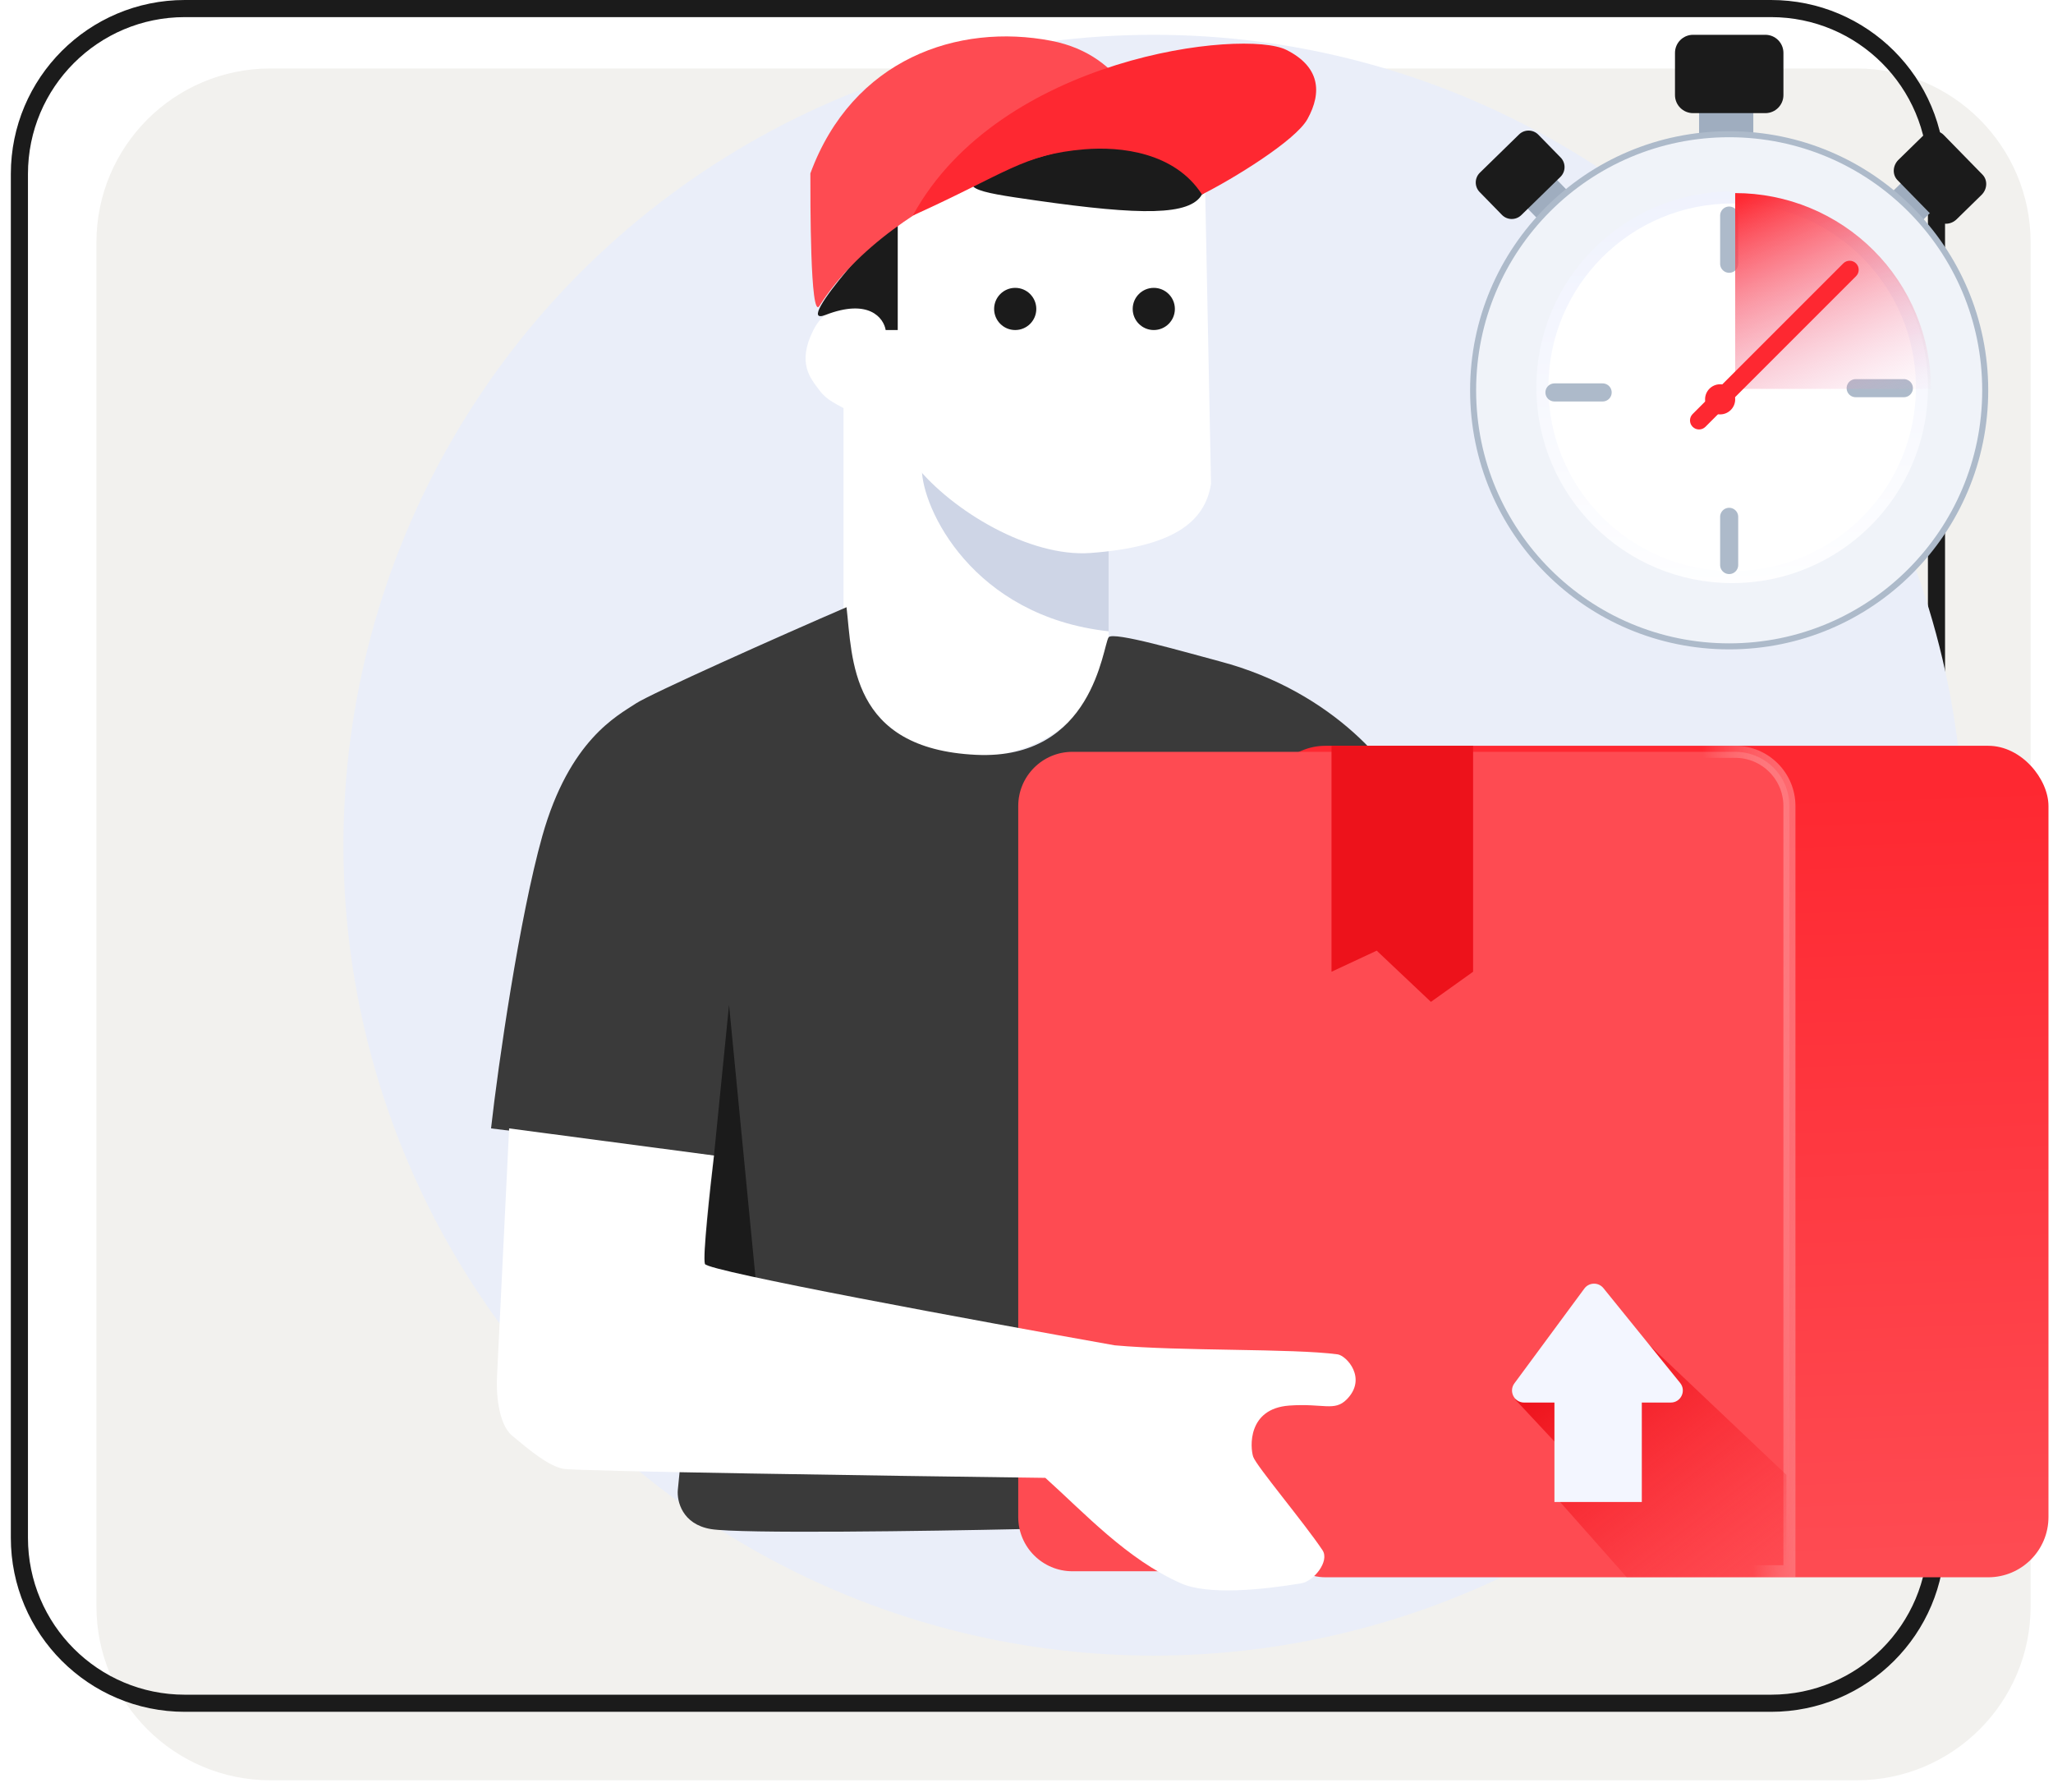
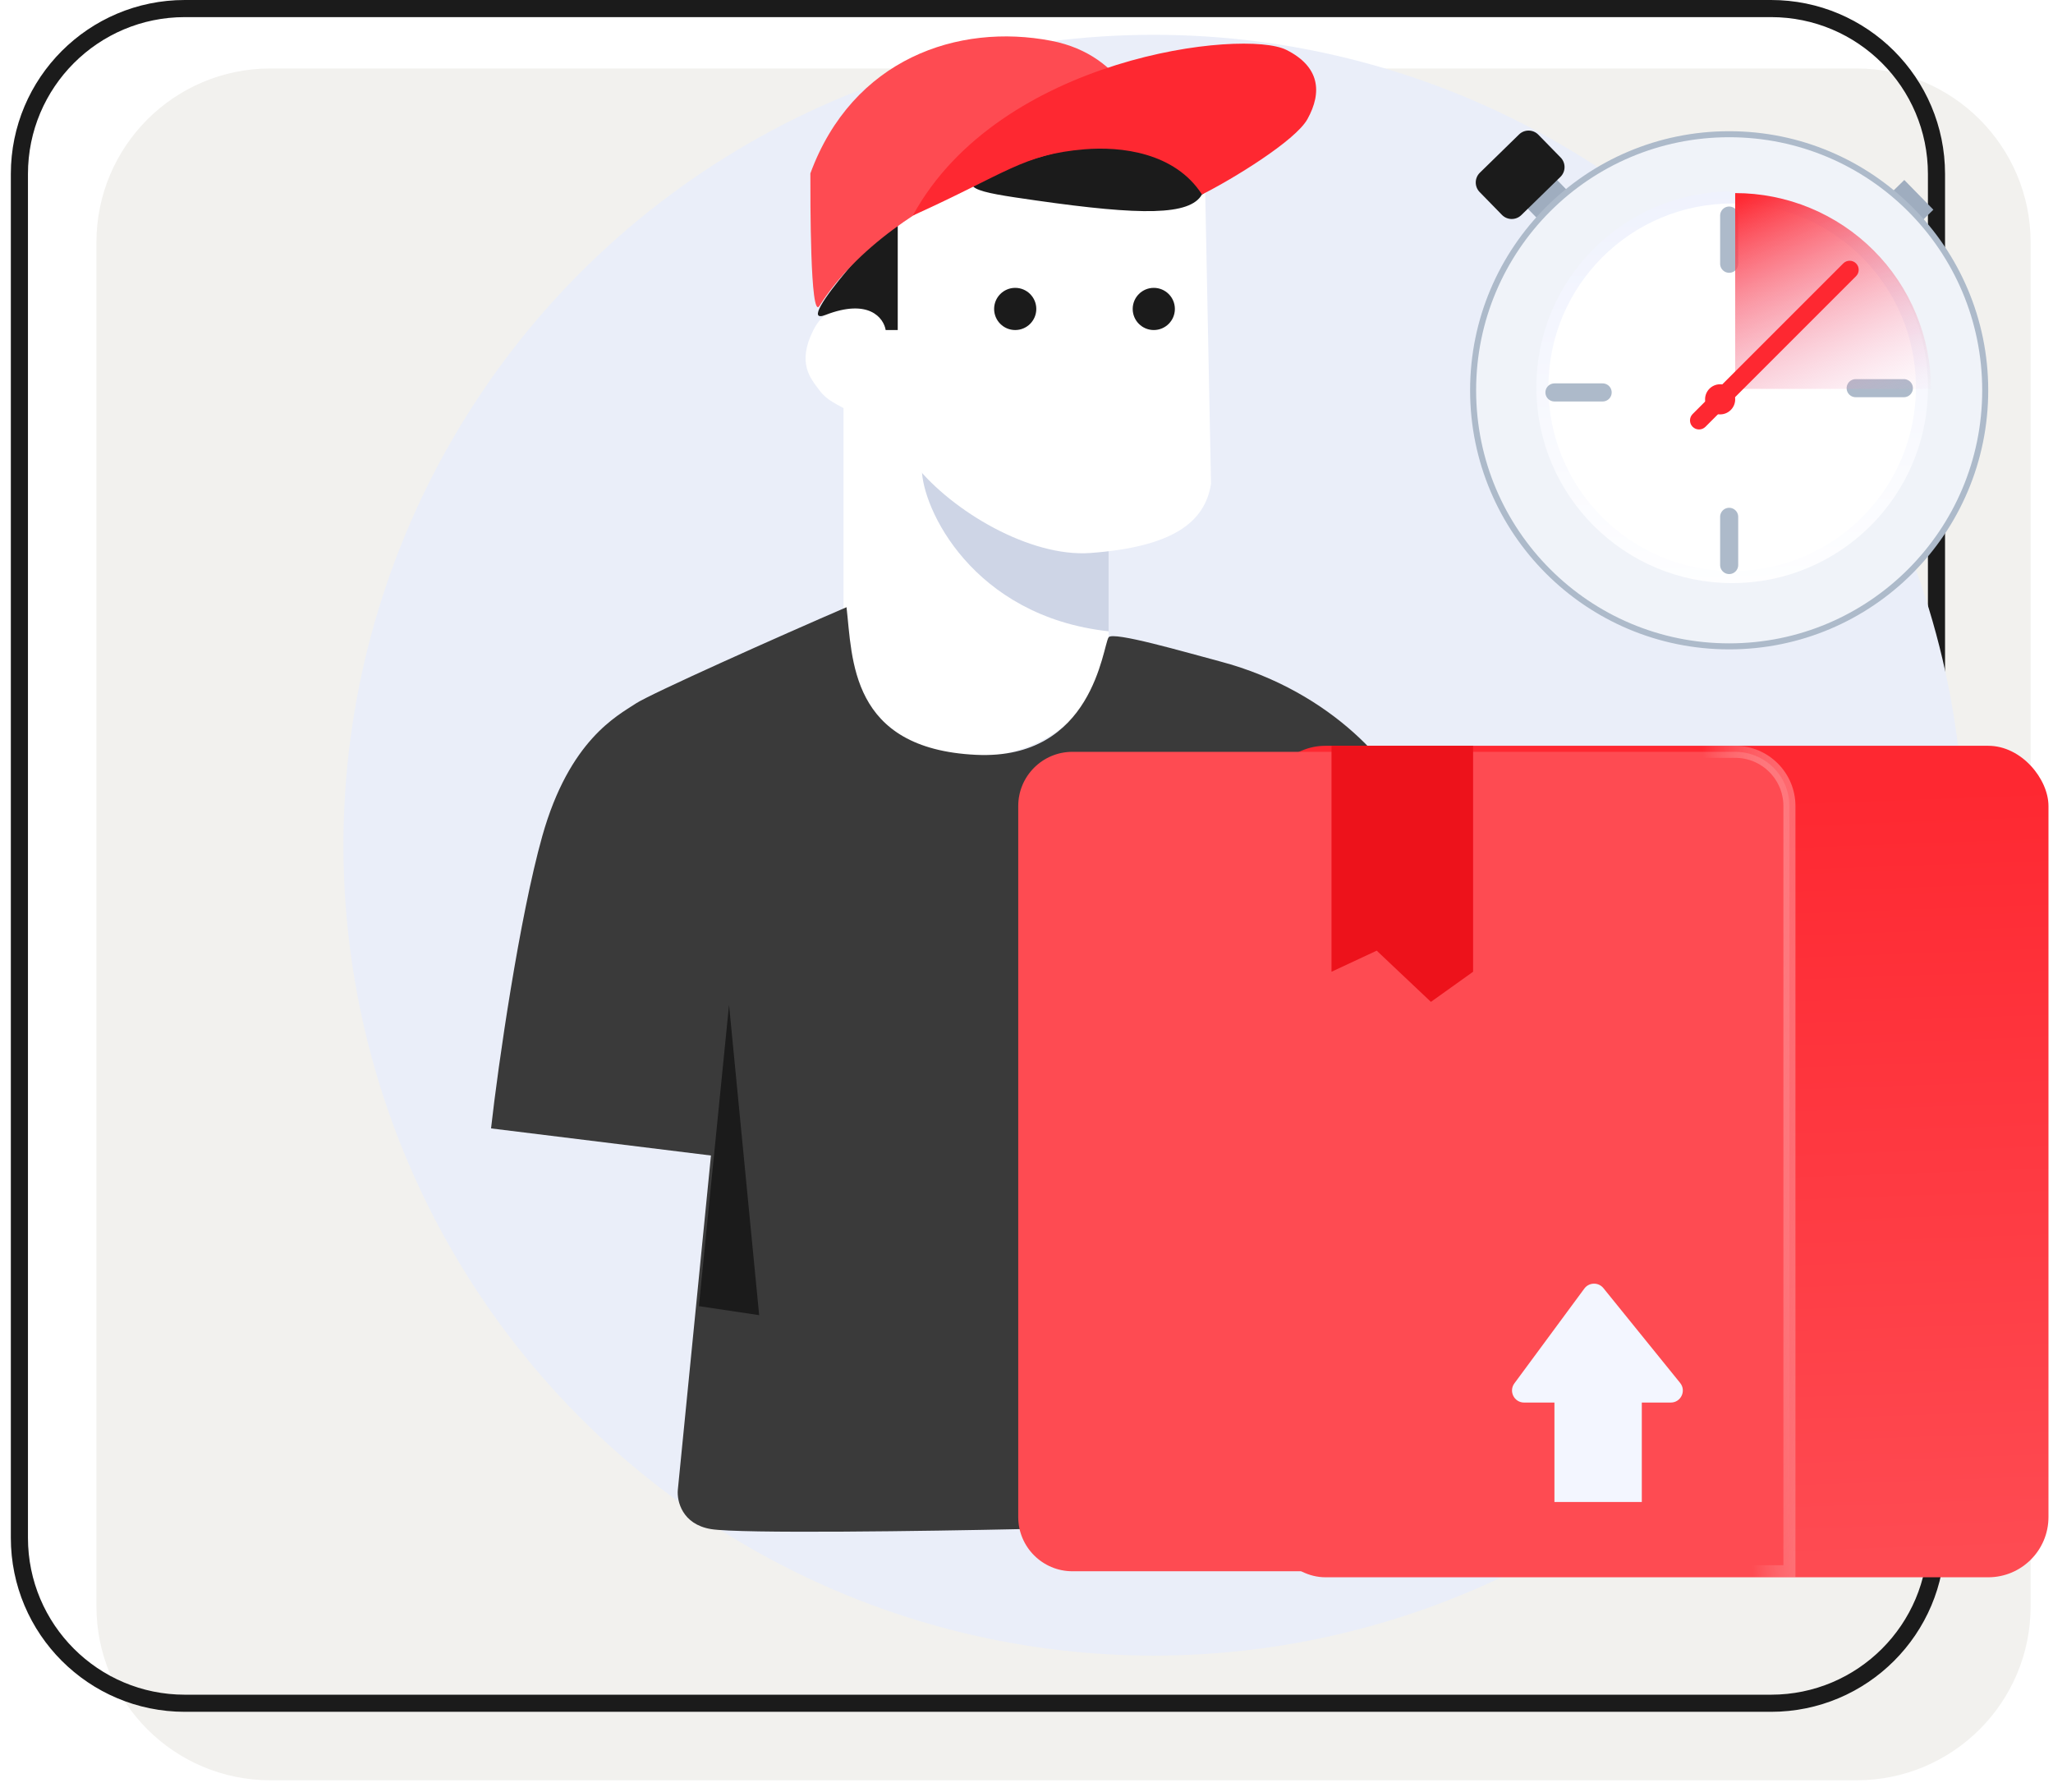
<svg xmlns="http://www.w3.org/2000/svg" width="118" height="103" viewBox="0 0 118 103" fill="none">
  <path d="M116.714 92.317C116.714 97.84 112.237 102.317 106.714 102.317L15.542 102.317C10.019 102.317 5.542 97.84 5.542 92.317L5.542 13.935C5.542 8.412 10.019 3.935 15.542 3.935L106.714 3.935C112.237 3.935 116.714 8.412 116.714 13.935L116.714 92.317Z" fill="#F2F1EE" />
  <path d="M111.303 88.382C111.303 93.633 107.046 97.89 101.795 97.89L10.623 97.89C5.372 97.89 1.115 93.633 1.115 88.382L1.115 10C1.115 4.749 5.372 0.492 10.623 0.492L101.795 0.492C107.046 0.492 111.303 4.749 111.303 10L111.303 88.382Z" stroke="#1B1B1B" stroke-width="0.984" />
  <circle cx="66.316" cy="48.576" r="46.576" fill="#EAEEF9" />
  <path d="M48.482 22.604V36.109C48.597 38.764 50.283 43.97 56.1 43.554C61.918 43.139 63.603 38.995 63.719 36.975V29.183L48.482 22.604Z" fill="white" />
  <path d="M52.984 26.933C52.984 29.184 55.881 35.417 63.719 36.283V31.262L52.984 26.933Z" fill="#CED5E6" />
  <path d="M69.26 10.484L69.606 27.798C69.26 30.049 67.355 31.434 62.68 31.781C59.188 32.039 54.715 29.357 52.638 26.759C49.175 23.123 48.006 23.643 47.097 22.431C46.578 21.738 45.798 20.872 46.751 18.968C47.703 17.063 50.04 17.237 51.252 18.622C51.507 18.913 51.541 15.62 51.599 13.081V11.177C56.216 8.522 65.935 3.558 69.26 10.484Z" fill="white" />
  <path d="M69.086 11.177C68.393 12.389 65.623 12.389 59.563 11.523C55.899 11 54.888 10.83 56.793 9.618C60.256 7.887 64.065 7.714 66.316 8.58C69.108 9.654 69.778 10.831 69.086 11.177Z" fill="#1B1B1B" />
  <path d="M51.599 12.389L51.599 18.968H50.906C50.791 18.276 49.936 17.133 47.443 18.102C45.365 18.91 51.425 12.389 51.599 12.389Z" fill="#1B1B1B" />
  <path d="M65.97 8.58C65.912 6.964 64.723 3.178 60.429 2.346C55.062 1.308 49.002 3.385 46.578 9.965C46.578 11.35 46.558 18.437 47.097 17.583C51.252 11.004 62.507 7.194 65.97 8.58Z" fill="#FE4B52" />
  <path d="M52.464 12.389C57.832 9.965 58.798 8.874 62.334 8.58C64.411 8.407 67.528 8.753 69.086 11.177C70.818 10.311 74.454 8.095 75.146 6.848C76.012 5.29 75.85 3.824 73.934 2.866C71.51 1.654 57.486 3.212 52.464 12.389Z" fill="#FE2831" />
  <path d="M48.655 34.898C44.904 36.514 37.366 39.884 36.535 40.438C35.496 41.131 32.726 42.516 31.168 48.056C29.863 52.695 28.628 61.215 28.224 64.852L40.864 66.41L38.959 85.629C38.901 86.264 39.202 87.603 40.864 87.88C42.526 88.157 53.446 87.995 58.698 87.88L81.033 88.572V46.498C80.398 44.363 76.705 39.756 70.125 38.014C68.163 37.495 63.962 36.264 63.719 36.629C63.373 37.148 62.846 43.703 56.1 43.382C48.828 43.035 49.002 37.841 48.655 34.898Z" fill="#3A3A3A" />
  <path d="M41.903 57.752L43.634 75.586L40.171 75.067L41.903 57.752Z" fill="#1B1B1B" />
  <rect x="72.722" y="42.862" width="45.018" height="47.788" rx="3.463" fill="url(#paint0_linear_1080_3040)" />
  <path d="M58.525 46.325C58.525 44.604 59.92 43.209 61.641 43.209H99.733C101.454 43.209 102.85 44.604 102.85 46.325V90.304H61.641C59.92 90.304 58.525 88.909 58.525 87.187V46.325Z" fill="url(#paint1_linear_1080_3040)" stroke="url(#paint2_linear_1080_3040)" stroke-width="0.693" />
-   <path d="M87.093 80.435L92.807 75.414L102.676 84.763V90.65H93.5L89.517 86.149V83.032L87.093 80.435Z" fill="url(#paint3_linear_1080_3040)" />
-   <path d="M76.531 42.862H84.669V55.848L82.245 57.58L79.129 54.636L76.531 55.848V42.862Z" fill="#ED121B" />
+   <path d="M76.531 42.862H84.669V55.848L82.245 57.58L79.129 54.636L76.531 55.848Z" fill="#ED121B" />
  <path d="M89.344 86.322H94.366V80.608H96.031C96.613 80.608 96.935 79.933 96.569 79.48L92.159 74.032C91.874 73.68 91.332 73.692 91.063 74.057L87.043 79.504C86.705 79.961 87.031 80.608 87.6 80.608H89.344V86.322Z" fill="#F3F6FF" />
-   <path d="M29.263 64.852L28.57 79.049C28.512 79.915 28.605 81.82 29.436 82.512C30.475 83.378 31.514 84.244 32.379 84.417C33.072 84.555 51.137 84.821 60.083 84.936C62.334 86.956 64.757 89.611 67.874 90.996C69.433 91.689 72.549 91.372 74.8 90.996C75.493 90.881 76.442 89.736 76.012 89.092C74.973 87.534 72.203 84.244 72.03 83.724C71.856 83.205 71.683 80.954 74.107 80.781C76.047 80.642 76.697 81.135 77.397 80.435C78.609 79.223 77.393 77.906 76.878 77.837C74.281 77.491 67.874 77.664 64.065 77.318C56.273 75.933 40.656 73.059 40.517 72.643C40.379 72.228 40.806 68.314 41.037 66.41L29.263 64.852Z" fill="white" />
  <circle cx="58.351" cy="17.756" r="1.212" fill="#1B1B1B" />
  <circle cx="66.316" cy="17.756" r="1.212" fill="#1B1B1B" />
-   <path d="M100.775 6.155V7.887H97.658V6.155H100.775Z" fill="#9FADBF" />
-   <path d="M96.273 3.039C96.273 2.465 96.738 2 97.312 2H101.468C102.041 2 102.506 2.465 102.506 3.039V5.463C102.506 6.037 102.041 6.502 101.468 6.502H97.312C96.738 6.502 96.273 6.037 96.273 5.463V3.039Z" fill="#1B1B1B" />
  <path d="M111.124 12.052L110.103 13.051L108.432 11.343L109.453 10.344L111.124 12.052Z" fill="#9FADBF" />
-   <path d="M110.548 7.786C110.887 7.455 111.41 7.442 111.718 7.756L113.946 10.034C114.254 10.349 114.229 10.872 113.891 11.203L112.461 12.602C112.123 12.933 111.599 12.946 111.291 12.632L109.063 10.354C108.755 10.04 108.78 9.516 109.118 9.185L110.548 7.786Z" fill="#1B1B1B" />
  <path d="M87.63 11.809L88.546 12.747L90.233 11.099L89.318 10.162L87.63 11.809Z" fill="#9FADBF" />
  <path d="M88.42 7.742C88.117 7.431 87.619 7.425 87.309 7.728L85.059 9.925C84.748 10.229 84.742 10.726 85.045 11.037L86.327 12.35C86.63 12.66 87.128 12.666 87.439 12.363L89.689 10.166C89.999 9.863 90.005 9.365 89.702 9.054L88.42 7.742Z" fill="#1B1B1B" />
  <circle cx="99.387" cy="22.431" r="14.717" fill="#F0F3F9" stroke="#ADBACA" stroke-width="0.346" />
  <circle cx="99.56" cy="22.258" r="10.908" fill="white" stroke="url(#paint4_linear_1080_3040)" stroke-width="0.693" />
  <path d="M99.387 12.389L99.387 15.159" stroke="#ADBACA" stroke-width="1.039" stroke-linecap="round" />
  <path d="M99.387 29.703L99.387 32.473" stroke="#ADBACA" stroke-width="1.039" stroke-linecap="round" />
  <path d="M109.428 22.309H106.658" stroke="#ADBACA" stroke-width="1.039" stroke-linecap="round" />
  <path d="M92.115 22.554H89.345" stroke="#ADBACA" stroke-width="1.039" stroke-linecap="round" />
  <path d="M110.987 22.351C110.987 20.873 110.696 19.41 110.131 18.044C109.565 16.679 108.736 15.438 107.691 14.393C106.646 13.348 105.405 12.519 104.04 11.953C102.674 11.388 101.211 11.097 99.733 11.097V22.351H110.987Z" fill="url(#paint5_linear_1080_3040)" />
  <g filter="url(#filter0_i_1080_3040)">
    <path d="M100.079 23.297C100.079 23.775 99.692 24.162 99.213 24.162C98.735 24.162 98.348 23.775 98.348 23.297C98.348 22.819 98.735 22.431 99.213 22.431C99.692 22.431 100.079 22.819 100.079 23.297Z" fill="#FE2831" />
    <path fill-rule="evenodd" clip-rule="evenodd" d="M107.026 15.484C107.229 15.687 107.229 16.016 107.026 16.219L98.369 24.876C98.166 25.079 97.837 25.079 97.634 24.876C97.431 24.673 97.431 24.344 97.634 24.141L106.291 15.484C106.494 15.281 106.823 15.281 107.026 15.484Z" fill="#FE2831" />
  </g>
  <defs>
    <filter id="filter0_i_1080_3040" x="97.136" y="14.986" width="10.042" height="10.043" filterUnits="userSpaceOnUse" color-interpolation-filters="sRGB">
      <feFlood flood-opacity="0" result="BackgroundImageFix" />
      <feBlend mode="normal" in="SourceGraphic" in2="BackgroundImageFix" result="shape" />
      <feColorMatrix in="SourceAlpha" type="matrix" values="0 0 0 0 0 0 0 0 0 0 0 0 0 0 0 0 0 0 127 0" result="hardAlpha" />
      <feOffset dx="-0.346" dy="-0.346" />
      <feGaussianBlur stdDeviation="0.173" />
      <feComposite in2="hardAlpha" operator="arithmetic" k2="-1" k3="1" />
      <feColorMatrix type="matrix" values="0 0 0 0 0.679 0 0 0 0 0.082 0 0 0 0 0.368 0 0 0 1 0" />
      <feBlend mode="normal" in2="shape" result="effect1_innerShadow_1080_3040" />
    </filter>
    <linearGradient id="paint0_linear_1080_3040" x1="111.161" y1="45.286" x2="112.719" y2="89.438" gradientUnits="userSpaceOnUse">
      <stop stop-color="#FE2831" />
      <stop offset="1" stop-color="#FE4B52" />
    </linearGradient>
    <linearGradient id="paint1_linear_1080_3040" x1="98.001" y1="76.279" x2="54.542" y2="75.413" gradientUnits="userSpaceOnUse">
      <stop stop-color="#FE4B52" />
      <stop offset="1" stop-color="#FE4B52" />
    </linearGradient>
    <linearGradient id="paint2_linear_1080_3040" x1="108.737" y1="81.82" x2="100.252" y2="82.339" gradientUnits="userSpaceOnUse">
      <stop stop-color="#FE4B52" />
      <stop offset="1" stop-color="white" stop-opacity="0" />
    </linearGradient>
    <linearGradient id="paint3_linear_1080_3040" x1="91.249" y1="77.491" x2="101.637" y2="90.997" gradientUnits="userSpaceOnUse">
      <stop stop-color="#ED121B" />
      <stop offset="1" stop-color="#FE2831" stop-opacity="0" />
    </linearGradient>
    <linearGradient id="paint4_linear_1080_3040" x1="99.387" y1="9.099" x2="99.906" y2="35.417" gradientUnits="userSpaceOnUse">
      <stop stop-color="#EEF1FD" />
      <stop offset="1" stop-color="white" />
    </linearGradient>
    <linearGradient id="paint5_linear_1080_3040" x1="103.369" y1="9.791" x2="109.775" y2="23.47" gradientUnits="userSpaceOnUse">
      <stop stop-color="#FE2831" />
      <stop offset="1" stop-color="#EEAFD5" stop-opacity="0" />
    </linearGradient>
  </defs>
</svg>